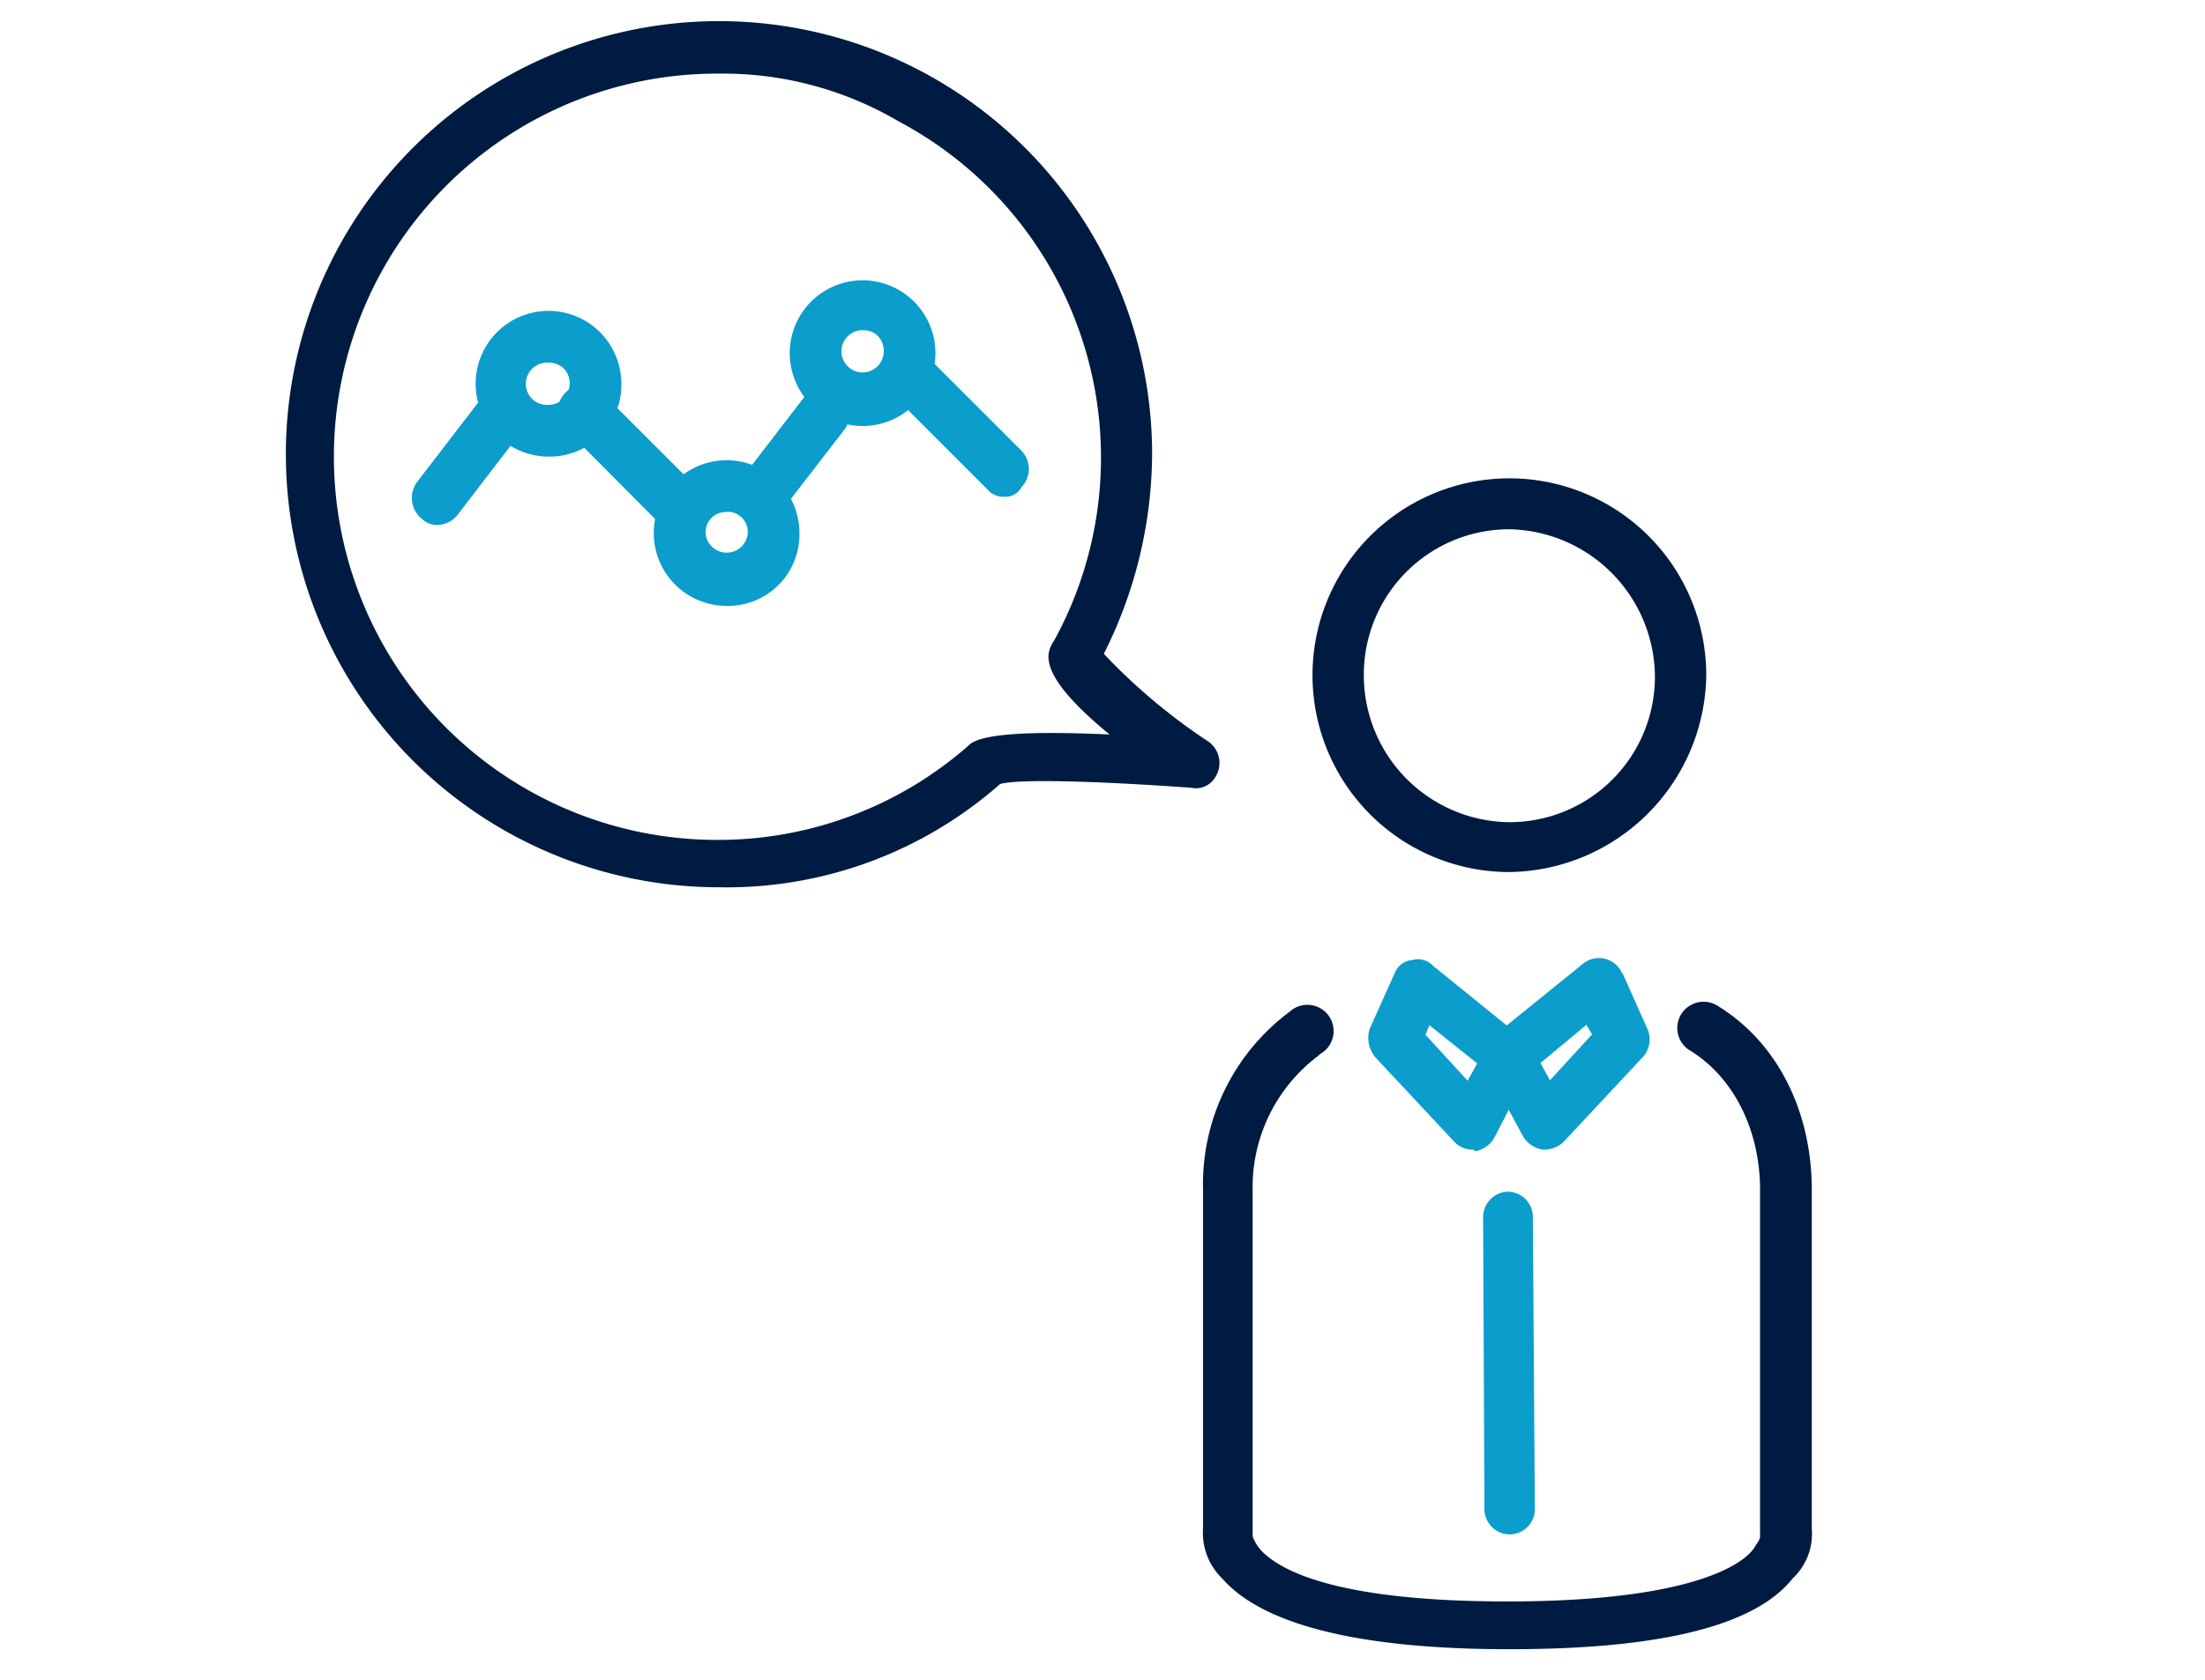
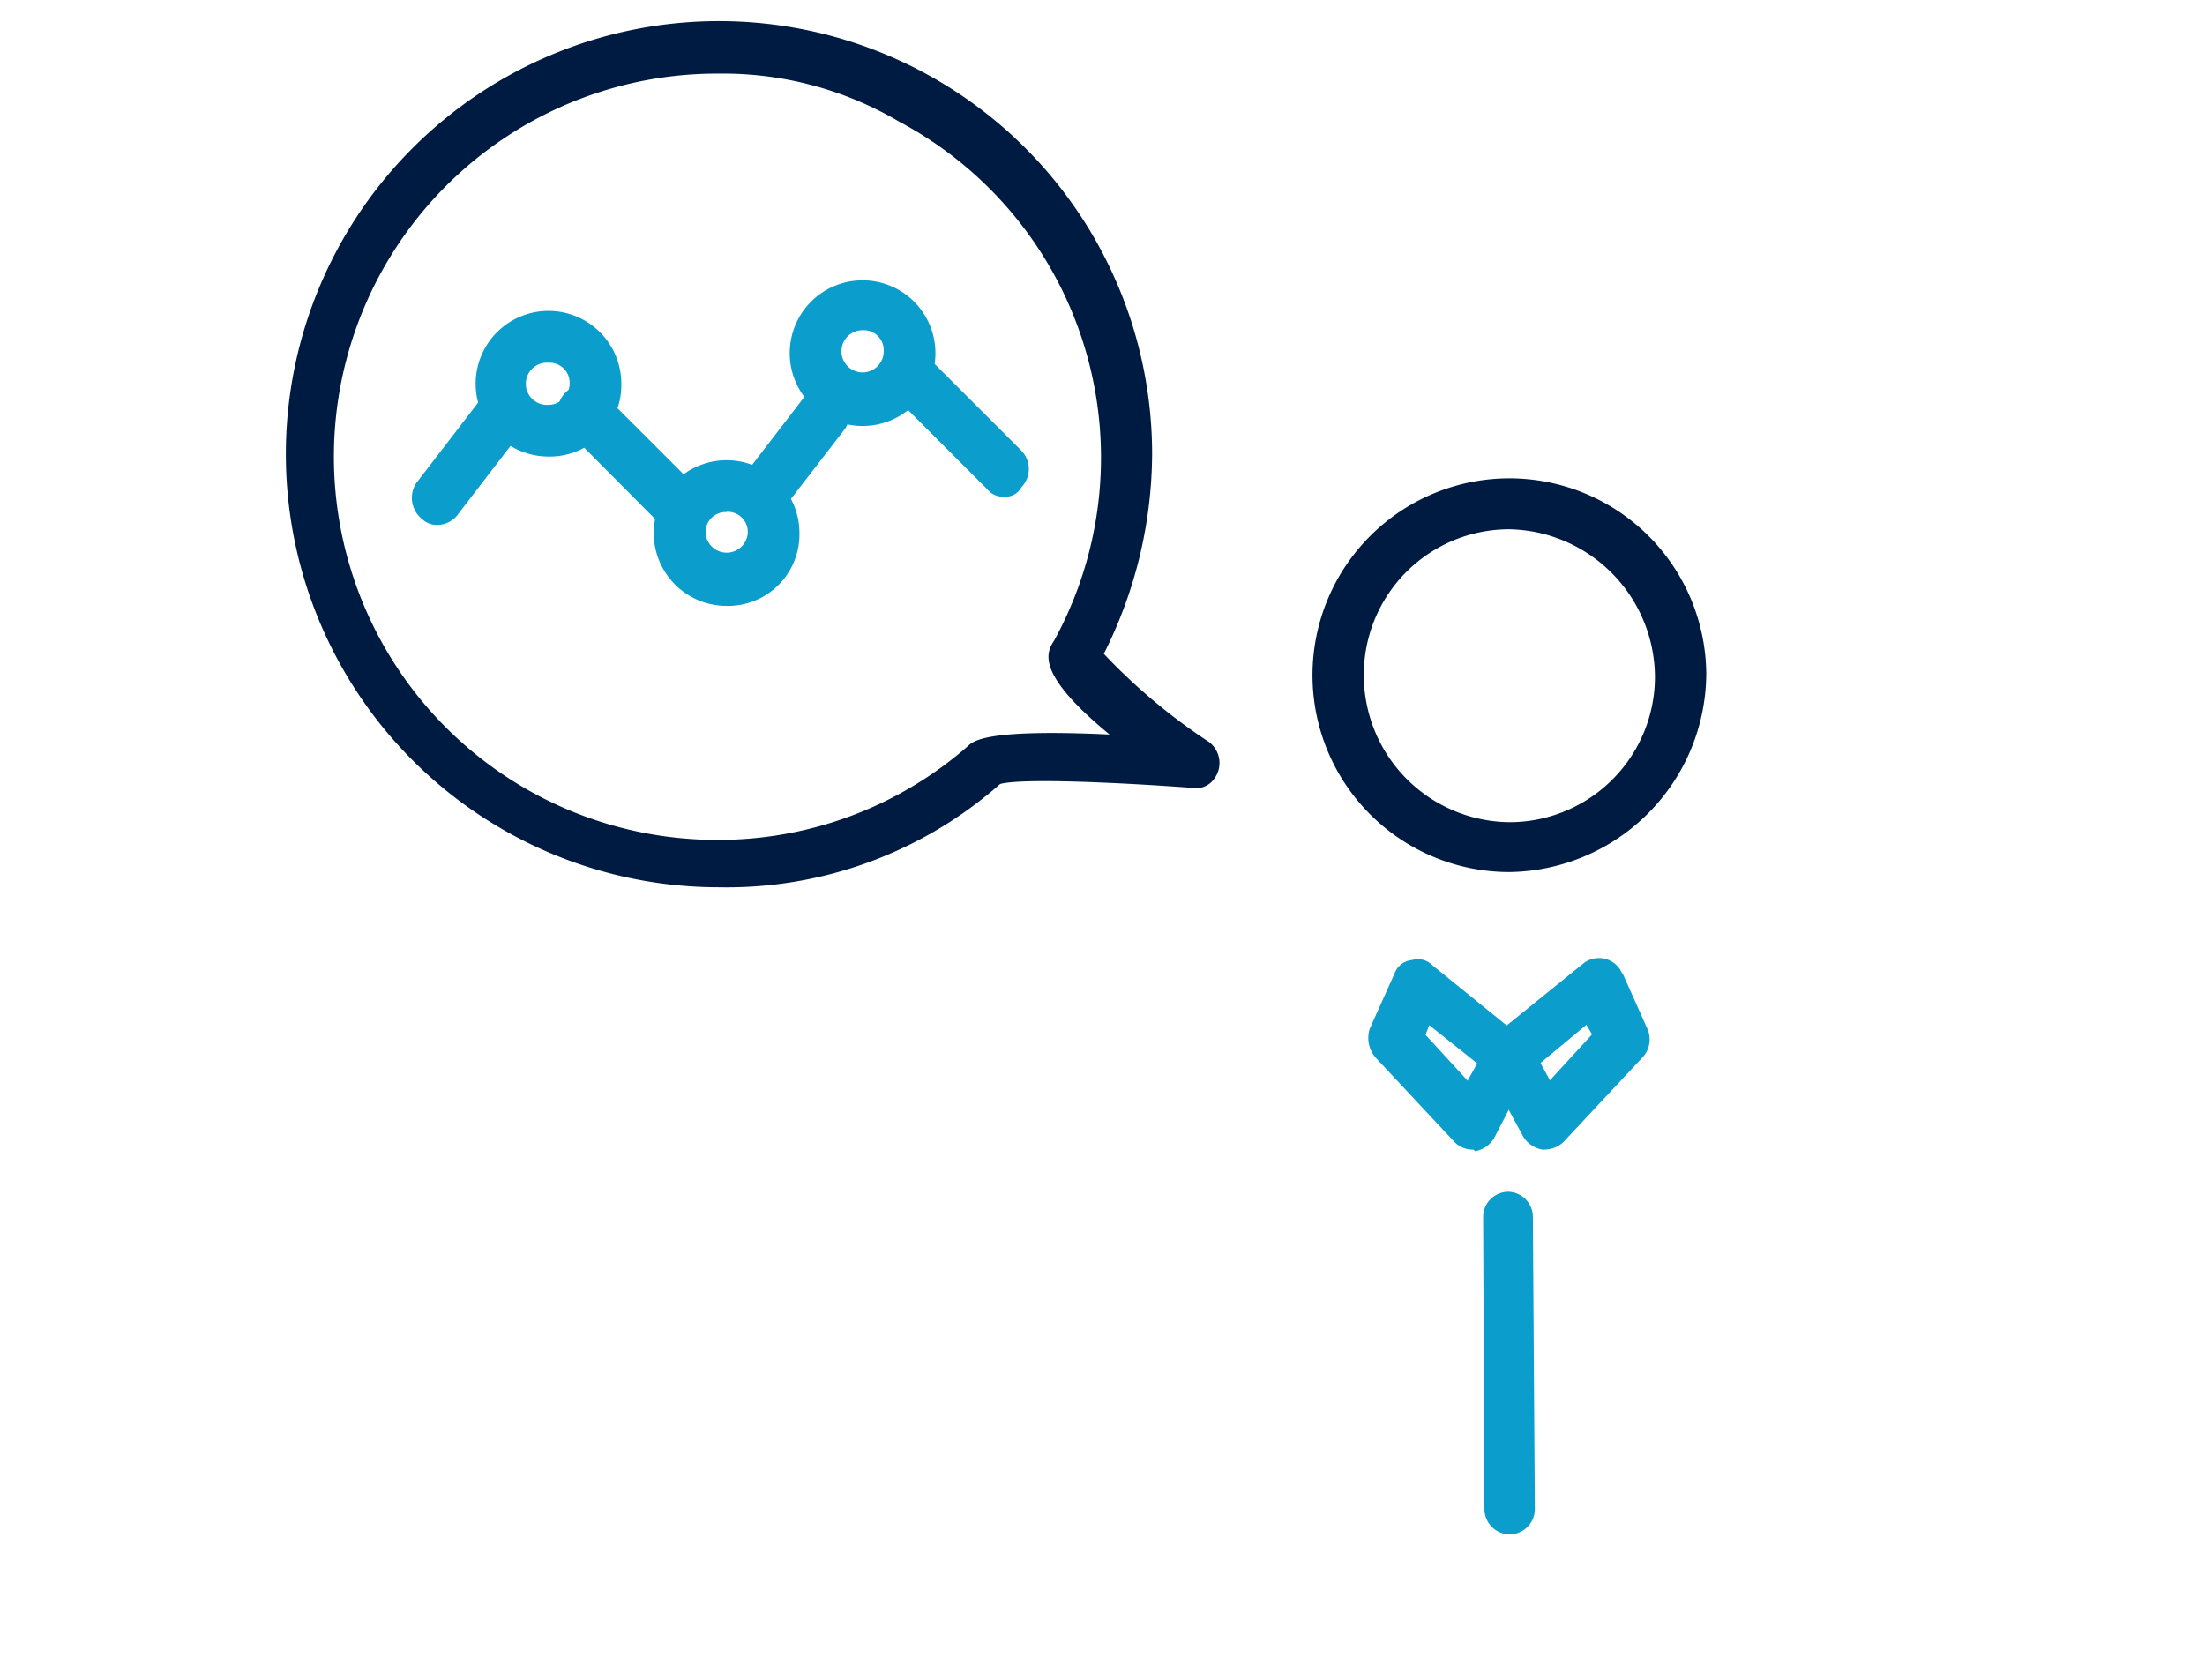
<svg xmlns="http://www.w3.org/2000/svg" id="ICON" viewBox="0 0 168 128">
  <defs>
    <style>.cls-1{fill:#001b41;}.cls-2{fill:#0b9dcc;}</style>
  </defs>
  <title>Beratung_128px</title>
  <path class="cls-1" d="M115,66.45a15,15,0,1,1,15-15A15.2,15.2,0,0,1,115,66.45Zm0-26.12a11.08,11.08,0,0,0-11.09,11.09A11.2,11.2,0,0,0,115,62.65a11.08,11.08,0,0,0,11.09-11.08A11.31,11.31,0,0,0,115,40.33Z" />
-   <path class="cls-1" d="M115,125.67c-11.52,0-18.82-1.89-21.88-5.39a4.83,4.83,0,0,1-1.46-3.8V90.66A16.38,16.38,0,0,1,98.25,77.1a2,2,0,1,1,2.34,3.21l-.15.14a12.53,12.53,0,0,0-5,10.36v26.26a3.19,3.19,0,0,0,.73,1.16c1.46,1.46,5.69,3.8,18.68,3.8,13.85,0,17.94-2.77,18.81-4.09.15-.29.44-.58.44-.87V90.66c0-4.52-2-8.6-5.4-10.65a2,2,0,1,1,2.19-3.35c4.52,2.77,7.15,8,7.15,14v25.82a4.65,4.65,0,0,1-1.46,3.8C133.7,123.92,126.41,125.67,115,125.67Z" />
-   <path class="cls-2" d="M112.26,87.6A1.91,1.91,0,0,1,110.8,87l-6-6.42a2.3,2.3,0,0,1-.44-2.19l1.9-4.23a1.54,1.54,0,0,1,1.31-1,1.58,1.58,0,0,1,1.61.43l6.85,5.55a2,2,0,0,1,.44,2.48l-2.63,5.1a2.1,2.1,0,0,1-1.45,1Zm-3.65-8.75,3.21,3.5.73-1.32-3.65-2.91Z" />
+   <path class="cls-2" d="M112.26,87.6A1.91,1.91,0,0,1,110.8,87l-6-6.42a2.3,2.3,0,0,1-.44-2.19l1.9-4.23a1.54,1.54,0,0,1,1.31-1,1.58,1.58,0,0,1,1.61.43l6.85,5.55a2,2,0,0,1,.44,2.48l-2.63,5.1a2.1,2.1,0,0,1-1.45,1Zm-3.65-8.75,3.21,3.5.73-1.32-3.65-2.91" />
  <path class="cls-2" d="M117.66,87.6h-.15a2.14,2.14,0,0,1-1.46-1l-2.77-5.11a2.23,2.23,0,0,1,.44-2.48l6.85-5.54a1.92,1.92,0,0,1,2.78.29c.14.15.14.29.29.44l1.89,4.23a2,2,0,0,1-.43,2.19l-6,6.42A2.14,2.14,0,0,1,117.66,87.6ZM117.37,81l.72,1.32,3.21-3.5-.43-.73Z" />
  <path class="cls-2" d="M51.86,40.77a1.58,1.58,0,0,1-1.31-.58L43.4,33a2,2,0,1,1,2.77-2.77l7.15,7.15a2,2,0,0,1,0,2.77A3.77,3.77,0,0,1,51.86,40.77Z" />
  <path class="cls-2" d="M41.8,34.79a5.55,5.55,0,1,1,5.54-5.54h0A5.45,5.45,0,0,1,41.8,34.79Zm0-7.15a1.61,1.61,0,1,0,0,3.21,1.62,1.62,0,0,0,1.6-1.6h0A1.53,1.53,0,0,0,41.8,27.64Z" />
  <path class="cls-2" d="M33.34,40a1.62,1.62,0,0,1-1.17-.44,2.06,2.06,0,0,1-.44-2.77l4.82-6.27a2,2,0,1,1,3.21,2.33l-4.82,6.28A2,2,0,0,1,33.34,40Z" />
  <path class="cls-1" d="M54.78,67.61a33,33,0,1,1,33-33A34.12,34.12,0,0,1,84.1,49.82a45,45,0,0,0,8,6.71,2,2,0,0,1,.44,2.77,1.7,1.7,0,0,1-1.76.73c-6-.44-13-.73-14.58-.29A31.47,31.47,0,0,1,54.78,67.61Zm0-62A29.18,29.18,0,0,0,54.49,64a28.88,28.88,0,0,0,19.26-7.15c.43-.44,1.6-1.31,10.79-.88-5.69-4.67-4.81-6.27-4.23-7.15A29,29,0,0,0,68.49,9.26,26.42,26.42,0,0,0,54.78,5.61Z" />
  <path class="cls-2" d="M55.37,46.17a5.55,5.55,0,1,1,5.54-5.54h0A5.45,5.45,0,0,1,55.37,46.17Zm0-7.15a1.53,1.53,0,0,0-1.61,1.61,1.61,1.61,0,0,0,3.21,0h0A1.53,1.53,0,0,0,55.37,39Z" />
  <path class="cls-2" d="M58.14,39.6A1.66,1.66,0,0,1,57,39.17a2.08,2.08,0,0,1-.44-2.78l4.82-6.27a2,2,0,0,1,3.5,1.75,3.33,3.33,0,0,0-.44.73L59.6,38.87A2.75,2.75,0,0,1,58.14,39.6Z" />
  <path class="cls-2" d="M65.72,32.46a5.55,5.55,0,1,1,5.55-5.55,5.54,5.54,0,0,1-5.55,5.55Zm0-7.3a1.61,1.61,0,1,0,1.61,1.61h0a1.53,1.53,0,0,0-1.61-1.61Z" />
  <path class="cls-2" d="M76.52,37.85a1.56,1.56,0,0,1-1.31-.58l-7.15-7.15a2,2,0,1,1,2.33-3.21l.29.29,7.15,7.15a2,2,0,0,1,0,2.77,1.38,1.38,0,0,1-1.31.73Z" />
  <path class="cls-2" d="M115,116.92a1.93,1.93,0,0,1-1.9-1.89L113,92.71a1.93,1.93,0,0,1,1.9-1.9h0a1.92,1.92,0,0,1,1.89,1.9l.15,22.32A1.93,1.93,0,0,1,115,116.92Z" />
</svg>